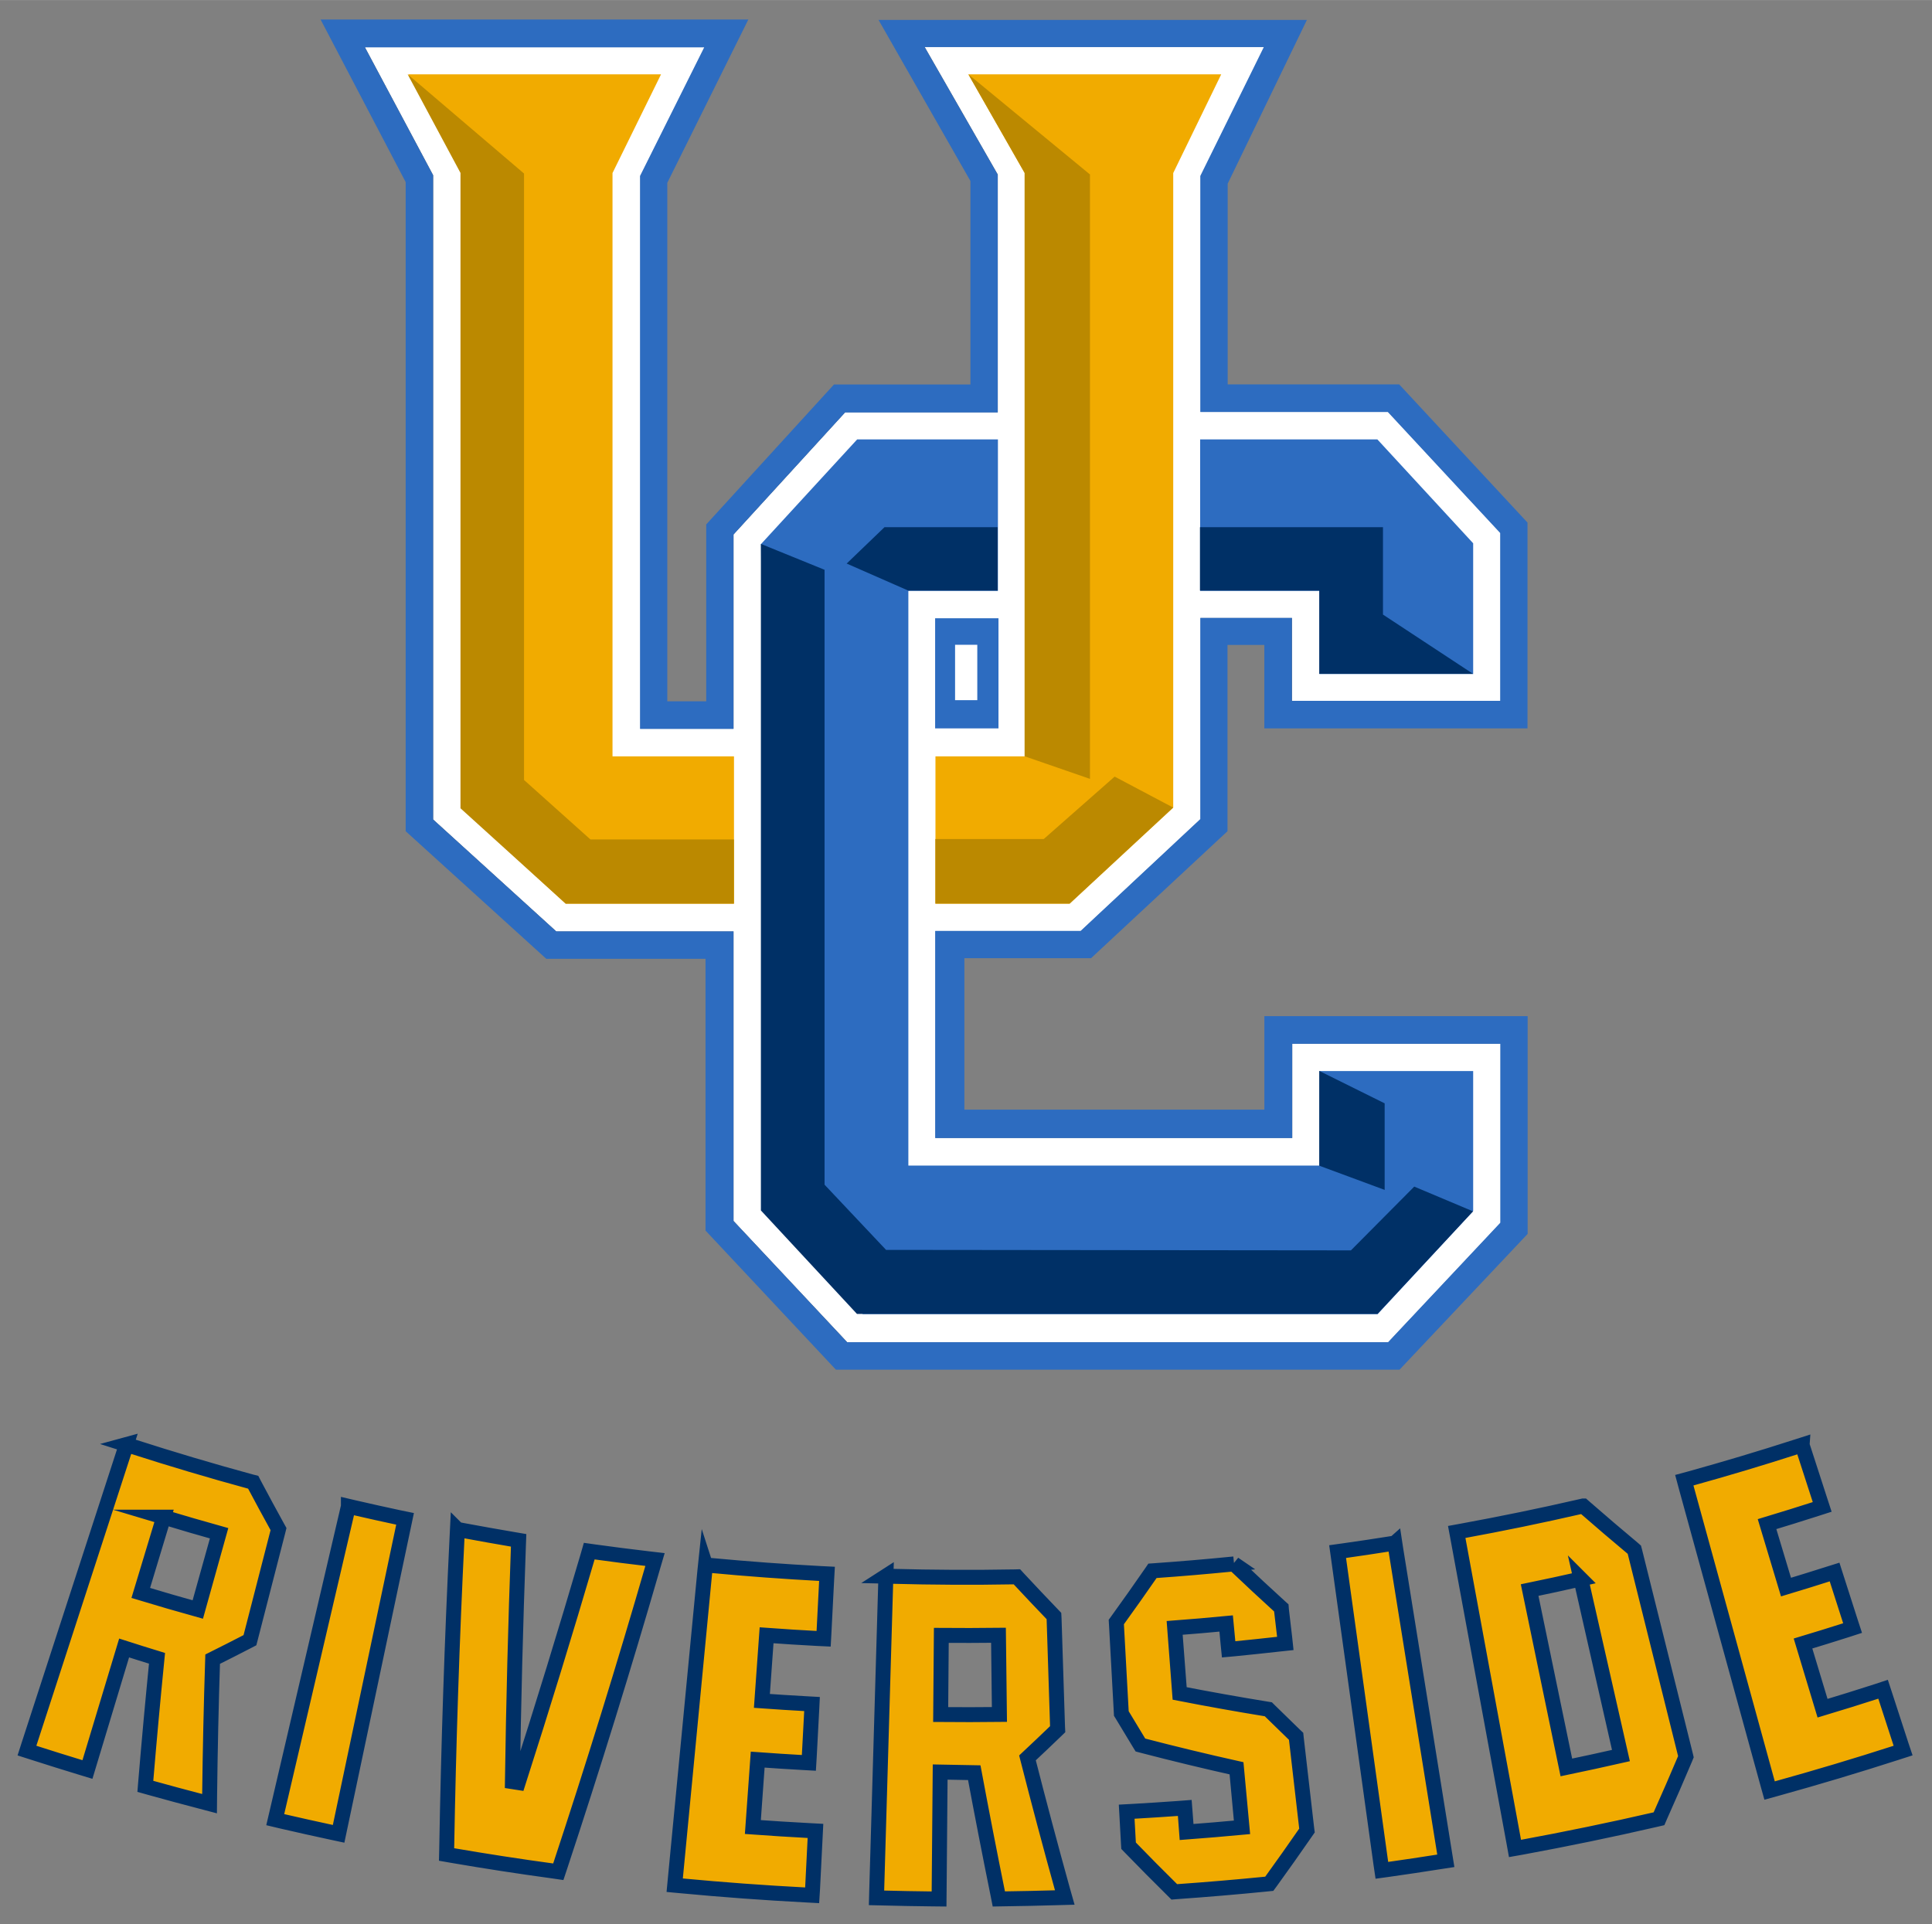
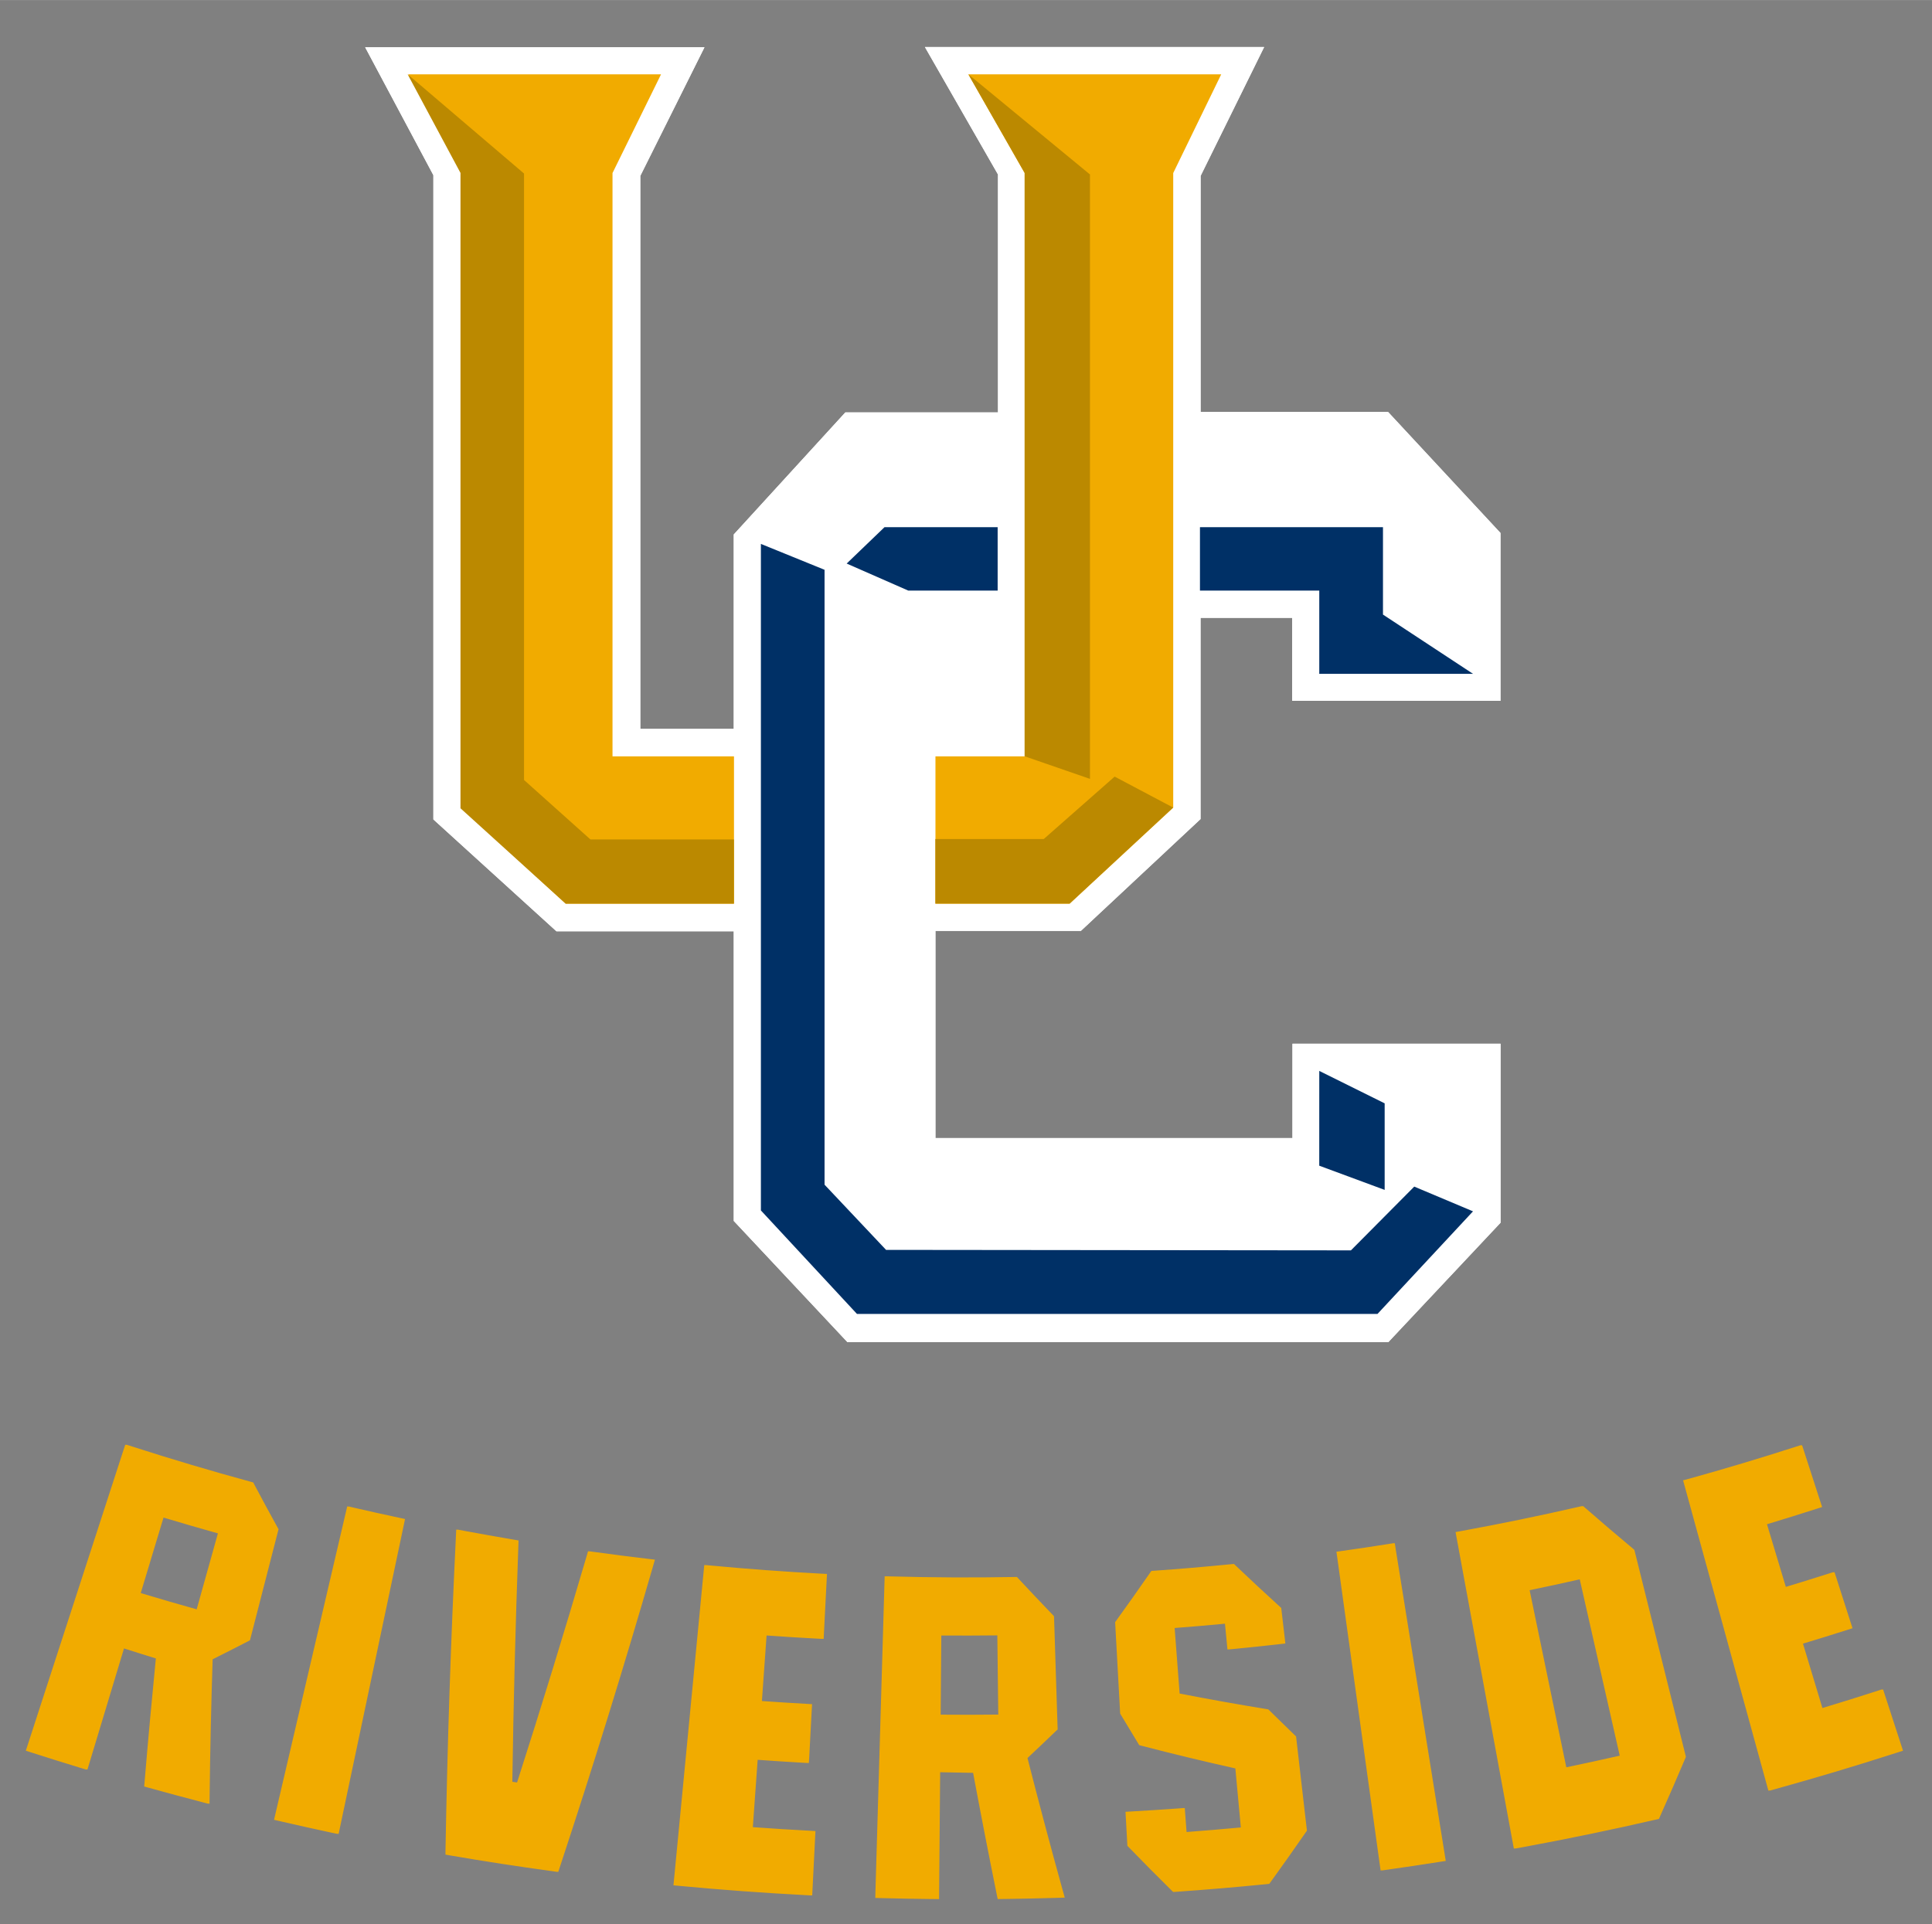
<svg xmlns="http://www.w3.org/2000/svg" xml:space="preserve" height="104.07" viewBox="0 0 104.484 104.068" width="104.48" version="1.1">
  <rect x="0" y="0" width="104.484" height="104.068" fill="#808080" stroke="none" />
  <g transform="matrix(1.25 0 0 -1.25 -444.47 318.75)">
    <g transform="translate(.757 .757)">
      <g>
        <path d="m406.76 227.51v-8.706l-5.177-4.839h-6.293v-8.964h15.447v4.081h9.003v-7.744l-4.856-5.168h-23.401l-4.919 5.246v12.532h-7.671l-5.324 4.84v27.877l-2.951 5.534h14.68l-2.777-5.565v-23.928h4.043v8.412l4.829 5.283h6.604v10.294l-3.162 5.515h14.677l-2.749-5.576v-10.215h8.111l4.863-5.236v-7.262h-9.013v3.589h-3.964z" fill="#fff" />
        <path d="m406.76 227.51v-8.706l-5.177-4.839h-6.292v-8.964h15.446v4.081h9.003v-7.744l-4.856-5.168h-23.401l-4.918 5.246v12.532h-7.672l-5.324 4.84v27.877l-2.951 5.534h14.68l-2.776-5.565v-23.928h4.043v8.412l4.829 5.283h6.603v10.294l-3.162 5.515h14.677l-2.749-5.576v-10.215h8.111l4.863-5.236v-7.262h-9.013v3.589h-3.964z" fill="#fff" />
-         <path d="m368.69 253.4 3.68-7.033v-28.088l6.084-5.522h6.889v-11.759l5.641-6.019h24.386l5.542 5.875v9.422h-11.391v-4.045h-12.978v6.553h5.48l5.903 5.494v8.061h1.594v-3.612h11.386v8.906l-5.552 5.98h-7.42v8.684l3.428 7.086h-18.533l3.975-6.969v-8.805h-5.903l-5.528-6.056v-7.653h-1.683v22.436l3.505 7.064h-18.505zm26.133-1.191h14.675l-2.748-5.577v-10.214h8.113l4.861-5.236v-7.263h-9.011v3.589h-3.964v-8.706l-5.178-4.839h-6.292v-8.964h15.447v4.081h9.003v-7.744l-4.856-5.169h-23.402l-4.917 5.247v12.531h-7.672l-5.325 4.841v27.877l-2.95 5.534h14.68l-2.777-5.566v-23.927h4.044v8.411l4.828 5.283h6.603v10.294l-3.161 5.516zm-2.919-16.977-4.158-4.527 0.248-28.841 4.155-4.48h22.273l4.133 4.458v6.059h-6.65v-4.092h-17.786v24.869h3.875v6.553h-6.091zm14.839 0v-6.553h5.162v-3.594-0.003h6.65v0.003 5.652l-4.145 4.495h-7.667zm-11.466-7.739v-4.766h2.741v4.766h-2.741zm0.863-1.147h0.961v-2.397h-0.961v2.397z" fill="#2d6cc0" />
        <path d="m411.87 225.1h6.642v0.003h-6.642v-0.003z" fill="#231f20" />
        <path d="m372.48 251.03 2.289-4.272v-27.459l4.525-4.156h7.281v6.373h-5.256v25.242l2.1 4.272h-10.939zm24.234 0 2.436-4.272v-25.242h-3.859v-6.373h5.806l4.481 4.156v27.459l2.077 4.272h-10.941zm-36.475-59.295-0.081-0.245c-1.38-4.251-2.76-8.501-4.141-12.75-0.027-0.083-0.055-0.165-0.081-0.248 0.094-0.03 0.188-0.06 0.283-0.092 0.681-0.219 1.364-0.432 2.048-0.641 0.095-0.029 0.19-0.057 0.284-0.086 0.001 0.005 0.003 0.009 0.005 0.014 0.015-0.005 0.03-0.009 0.045-0.014 0.025 0.083 0.049 0.165 0.075 0.247 0.503 1.665 1.004 3.332 1.508 4.997 0.459-0.147 0.918-0.292 1.378-0.433-0.175-1.772-0.338-3.546-0.486-5.322-0.007-0.074-0.013-0.146-0.02-0.22 0.081-0.023 0.161-0.044 0.242-0.066 0.725-0.202 1.452-0.399 2.181-0.588 0.119-0.031 0.238-0.063 0.356-0.094 0 0.004-0 0.008 0 0.013 0.017-0.004 0.034-0.008 0.05-0.013 0.001 0.109 0.001 0.218 0.003 0.325 0.023 1.979 0.067 3.955 0.131 5.928 0.507 0.253 1.011 0.509 1.511 0.767 0.034 0.018 0.068 0.037 0.103 0.055 0.009 0.035 0.018 0.071 0.028 0.106 0.394 1.534 0.789 3.068 1.184 4.603 0.009 0.031 0.017 0.064 0.025 0.097-0.016 0.029-0.033 0.06-0.05 0.089-0.336 0.61-0.668 1.221-0.992 1.833-0.018 0.034-0.035 0.068-0.053 0.103-0.037 0.009-0.074 0.02-0.113 0.03-1.716 0.468-3.423 0.976-5.122 1.523-0.084 0.028-0.168 0.054-0.253 0.081-0.001-0.005-0.003-0.009-0.005-0.014-0.015 0.005-0.03 0.009-0.045 0.014zm72.497-0.02c-0.084-0.027-0.169-0.055-0.255-0.081-1.521-0.491-3.051-0.948-4.588-1.375-0.085-0.023-0.171-0.046-0.256-0.069 0.023-0.083 0.046-0.168 0.069-0.252 1.184-4.308 2.369-8.618 3.553-12.927 0.023-0.083 0.046-0.166 0.069-0.25 0.015 0.004 0.031 0.008 0.047 0.013 0.001-0.004 0.002-0.008 0.003-0.013 0.095 0.026 0.19 0.053 0.286 0.08 1.742 0.483 3.478 1.002 5.205 1.559 0.095 0.031 0.188 0.06 0.284 0.091-0.028 0.082-0.054 0.165-0.081 0.248-0.234 0.72-0.469 1.44-0.703 2.161-0.026 0.081-0.053 0.163-0.08 0.245-0.015-0.005-0.03-0.009-0.045-0.014-0.002 0.005-0.003 0.009-0.005 0.014-0.093-0.031-0.184-0.061-0.277-0.091-0.763-0.246-1.53-0.485-2.297-0.716-0.281 0.928-0.56 1.858-0.841 2.786 0.625 0.188 1.249 0.382 1.872 0.58 0.09 0.029 0.182 0.056 0.272 0.086-0.027 0.082-0.053 0.166-0.08 0.248-0.207 0.644-0.414 1.288-0.62 1.933-0.027 0.083-0.054 0.164-0.08 0.247-0.015-0.005-0.03-0.009-0.045-0.014-0.002 0.005-0.003 0.009-0.005 0.014-0.089-0.028-0.178-0.056-0.266-0.084-0.595-0.189-1.193-0.375-1.789-0.555-0.272 0.903-0.543 1.808-0.816 2.711 0.71 0.214 1.419 0.435 2.127 0.662 0.086 0.028 0.172 0.055 0.259 0.083-0.027 0.083-0.053 0.165-0.081 0.247-0.235 0.728-0.472 1.457-0.708 2.186-0.026 0.081-0.053 0.163-0.08 0.245-0.015-0.005-0.03-0.009-0.045-0.014-0.002 0.005-0.003 0.009-0.005 0.014zm-9.473-2.639c-0.045-0.01-0.089-0.021-0.134-0.03-1.687-0.388-3.38-0.736-5.077-1.047-0.086-0.015-0.173-0.031-0.259-0.047 0.015-0.085 0.031-0.17 0.047-0.255 0.81-4.396 1.618-8.791 2.428-13.186 0.015-0.084 0.032-0.17 0.047-0.255 0.016 0.003 0.032 0.005 0.048 0.008 0-0.002 0.001-0.006 0.002-0.008 0.097 0.017 0.194 0.035 0.291 0.052 1.932 0.356 3.861 0.754 5.781 1.197 0.051 0.011 0.104 0.024 0.155 0.036 0.019 0.045 0.04 0.089 0.059 0.133 0.368 0.824 0.728 1.65 1.077 2.477 0.011 0.025 0.021 0.05 0.031 0.075-0.006 0.026-0.012 0.052-0.019 0.078l-2.192 8.802c-0.006 0.026-0.015 0.053-0.022 0.08-0.02 0.018-0.042 0.036-0.062 0.053-0.692 0.577-1.374 1.16-2.048 1.748-0.034 0.03-0.068 0.059-0.102 0.089-0.013-0.003-0.026-0.006-0.039-0.009-0.004 0.003-0.007 0.006-0.011 0.009zm-53.422-0.014c-0.02-0.084-0.04-0.168-0.059-0.253-1.017-4.352-2.031-8.703-3.048-13.056-0.018-0.084-0.038-0.168-0.058-0.252 0.096-0.023 0.192-0.045 0.289-0.067 0.72-0.167 1.442-0.328 2.166-0.483 0.094-0.02 0.193-0.04 0.289-0.061 0.001 0.003 0.001 0.006 0.002 0.009 0.016-0.003 0.032-0.006 0.048-0.009 0.018 0.085 0.036 0.171 0.053 0.255 0.923 4.373 1.844 8.744 2.767 13.117 0.018 0.085 0.035 0.17 0.053 0.255-0.085 0.017-0.173 0.037-0.259 0.055-0.646 0.138-1.29 0.281-1.934 0.43-0.086 0.021-0.172 0.041-0.258 0.061-0.001-0.004-0.002-0.007-0.003-0.011-0.016 0.004-0.031 0.007-0.047 0.011zm-7.947-0.483c0.783-0.235 1.567-0.464 2.353-0.684-0.306-1.095-0.612-2.191-0.919-3.286-0.809 0.226-1.615 0.46-2.42 0.703 0.33 1.089 0.657 2.179 0.986 3.267zm12.664-0.517c-0.005-0.099-0.009-0.197-0.014-0.297-0.221-4.506-0.37-9.022-0.45-13.545-0.002-0.075-0.002-0.149-0.003-0.225 0.083-0.015 0.168-0.03 0.253-0.044 1.441-0.247 2.885-0.47 4.331-0.667 0.082-0.012 0.166-0.024 0.248-0.036 0.001 0.002 0.001 0.004 0.002 0.006 0.016-0.002 0.032-0.004 0.048-0.006 0.024 0.071 0.047 0.14 0.069 0.211 1.427 4.317 2.769 8.653 4.028 13.006 0.028 0.098 0.055 0.197 0.084 0.294-0.104 0.012-0.205 0.024-0.308 0.036-0.77 0.09-1.54 0.189-2.309 0.295-0.075 0.01-0.151 0.02-0.227 0.031-0.001-0.002-0.001-0.004-0.002-0.006-0.016 0.002-0.032 0.004-0.048 0.006-0.021-0.073-0.042-0.144-0.062-0.216-0.961-3.272-1.964-6.536-3.008-9.789-0.068 0.01-0.137 0.021-0.205 0.031 0.049 3.408 0.137 6.813 0.261 10.214 0.002 0.076 0.005 0.152 0.008 0.228-0.076 0.013-0.154 0.026-0.23 0.039-0.707 0.12-1.414 0.246-2.119 0.377-0.1 0.019-0.2 0.038-0.298 0.056-0-0.003 0-0.006 0-0.009-0.017 0.003-0.033 0.006-0.05 0.009zm40.556-0.591c-0.088-0.014-0.174-0.027-0.261-0.041-0.65-0.104-1.301-0.2-1.953-0.292-0.086-0.012-0.175-0.025-0.261-0.037 0.012-0.086 0.024-0.17 0.036-0.256 0.614-4.426 1.226-8.854 1.839-13.28 0.013-0.086 0.025-0.171 0.037-0.256 0.016 0.002 0.032 0.004 0.048 0.006 0-0.002 0.001-0.004 0.002-0.006 0.097 0.013 0.194 0.027 0.291 0.041 0.729 0.102 1.459 0.213 2.186 0.327 0.096 0.016 0.193 0.03 0.291 0.045-0.014 0.086-0.028 0.172-0.041 0.258-0.709 4.412-1.417 8.824-2.125 13.236-0.013 0.085-0.026 0.17-0.039 0.256-0.016-0.003-0.032-0.005-0.048-0.008-0 0.003-0.001 0.005-0.002 0.008zm-6.956-0.903c-0.04-0.004-0.079-0.008-0.119-0.011-1.092-0.108-2.187-0.201-3.28-0.278-0.043-0.003-0.085-0.006-0.127-0.009-0.025-0.034-0.049-0.068-0.072-0.103-0.472-0.683-0.953-1.361-1.442-2.039-0.017-0.024-0.035-0.048-0.053-0.073 0.002-0.03 0.003-0.059 0.005-0.089 0.07-1.269 0.139-2.539 0.209-3.808l0.003-0.059c0.011-0.017 0.021-0.035 0.031-0.053 0.244-0.408 0.491-0.816 0.739-1.223 0.018-0.032 0.037-0.062 0.055-0.092 0.037-0.01 0.072-0.02 0.109-0.028 1.338-0.348 2.688-0.674 4.05-0.978 0.08-0.851 0.158-1.703 0.237-2.555-0.782-0.072-1.565-0.138-2.347-0.197-0.019 0.259-0.04 0.52-0.059 0.78-0.005 0.086-0.012 0.172-0.019 0.258l-0.05-0.003c-0 0.001 0 0.002 0 0.003l-0.286-0.022c-0.648-0.046-1.295-0.088-1.942-0.125-0.095-0.006-0.19-0.011-0.286-0.016 0.005-0.087 0.01-0.173 0.014-0.259 0.021-0.375 0.043-0.75 0.062-1.125 0.002-0.029 0.003-0.06 0.005-0.089 0.022-0.023 0.044-0.045 0.066-0.067 0.596-0.617 1.203-1.227 1.817-1.834 0.031-0.031 0.063-0.062 0.095-0.095 0.016 0.002 0.031 0.002 0.047 0.003l0.003-0.003c0.049 0.004 0.095 0.007 0.142 0.011 1.278 0.09 2.552 0.198 3.827 0.325 0.048 0.004 0.095 0.009 0.142 0.014 0.027 0.036 0.053 0.072 0.078 0.108 0.508 0.703 1.007 1.408 1.497 2.117 0.019 0.025 0.037 0.052 0.055 0.078-0.004 0.03-0.007 0.058-0.011 0.087-0.151 1.301-0.3 2.604-0.45 3.905-0.004 0.029-0.006 0.059-0.009 0.087-0.022 0.021-0.044 0.041-0.066 0.061-0.361 0.349-0.72 0.698-1.075 1.048-0.021 0.021-0.042 0.041-0.062 0.061-0.03 0.005-0.06 0.01-0.091 0.014-1.256 0.205-2.504 0.428-3.744 0.67-0.071 0.945-0.143 1.89-0.216 2.836 0.726 0.055 1.452 0.117 2.177 0.186 0.028-0.285 0.056-0.571 0.083-0.856 0.009-0.087 0.016-0.172 0.023-0.258 0.017 0.002 0.034 0.003 0.052 0.005 0-0.002-0-0.003 0-0.005 0.089 0.008 0.179 0.017 0.27 0.025 0.639 0.063 1.276 0.131 1.914 0.202 0.091 0.01 0.18 0.022 0.27 0.031-0.009 0.086-0.019 0.172-0.028 0.258-0.046 0.395-0.093 0.79-0.139 1.186-0.003 0.031-0.007 0.063-0.009 0.094-0.024 0.022-0.048 0.042-0.072 0.064-0.637 0.58-1.267 1.165-1.886 1.755-0.031 0.028-0.059 0.056-0.087 0.083-0.016-0.002-0.031-0.003-0.047-0.005-0.002 0.001-0.003 0.003-0.005 0.005zm-22.869-0.041c-0.008-0.085-0.017-0.173-0.025-0.258-0.427-4.449-0.856-8.896-1.283-13.344-0.008-0.087-0.017-0.173-0.025-0.259 0.097-0.009 0.195-0.019 0.292-0.027 1.787-0.169 3.575-0.3 5.366-0.394 0.099-0.005 0.197-0.011 0.294-0.016 0 0.001-0 0.002 0 0.003 0.017-0.001 0.034-0.002 0.05-0.003 0.006 0.086 0.009 0.172 0.014 0.259 0.037 0.756 0.077 1.513 0.114 2.269 0.005 0.087 0.01 0.172 0.014 0.258-0.096 0.005-0.192 0.011-0.287 0.016-0.808 0.043-1.615 0.093-2.423 0.152 0.069 0.971 0.139 1.942 0.209 2.914 0.627-0.045 1.256-0.087 1.883-0.122 0.092-0.005 0.187-0.011 0.28-0.016 0 0.001-0 0.002 0 0.003 0.017-0.001 0.035-0.002 0.052-0.003 0.005 0.086 0.011 0.172 0.016 0.259 0.036 0.676 0.071 1.352 0.108 2.028 0.004 0.086 0.01 0.173 0.014 0.259-0.091 0.005-0.183 0.01-0.275 0.016-0.632 0.035-1.264 0.075-1.895 0.12 0.068 0.945 0.136 1.89 0.203 2.836 0.715-0.052 1.432-0.096 2.148-0.134 0.09-0.005 0.18-0.01 0.269-0.014 0 0.001-0 0.002 0 0.003 0.017-0.001 0.034-0.002 0.052-0.003 0.005 0.086 0.008 0.173 0.013 0.259 0.039 0.765 0.078 1.528 0.117 2.292 0.004 0.087 0.009 0.172 0.014 0.259-0.088 0.004-0.175 0.009-0.263 0.014-1.579 0.084-3.158 0.2-4.733 0.348-0.086 0.008-0.174 0.015-0.261 0.023-0-0.002 0-0.003 0-0.005-0.017 0.002-0.033 0.003-0.05 0.005zm7.805-0.487c-0.003-0.086-0.006-0.173-0.008-0.259-0.131-4.467-0.261-8.933-0.392-13.4-0.002-0.086-0.004-0.174-0.006-0.261 0.097-0.002 0.195-0.005 0.292-0.008 0.708-0.019 1.415-0.031 2.122-0.039 0.017 0 0.034 0 0.052 0 0.081 0 0.162-0.002 0.244-0.003 0.017-0 0.033 0 0.05 0 0.001 0.087 0.002 0.172 0.002 0.259 0.016 1.744 0.031 3.489 0.045 5.231 0.475-0.011 0.95-0.02 1.425-0.027 0.326-1.749 0.666-3.498 1.019-5.244 0.015-0.072 0.03-0.144 0.044-0.217 0.017 0 0.034-0 0.052 0 0.066 0.002 0.132 0.002 0.197 0.003 0.017 0 0.033-0 0.05 0 0.746 0.01 1.492 0.026 2.237 0.048 0.122 0.004 0.244 0.008 0.366 0.011-0.03 0.104-0.059 0.208-0.087 0.312-0.529 1.906-1.037 3.815-1.525 5.728 0.412 0.385 0.819 0.772 1.223 1.161 0.028 0.027 0.056 0.051 0.083 0.078-0.002 0.037-0.003 0.075-0.005 0.111-0.05 1.564-0.1 3.127-0.15 4.691-0.001 0.032-0.003 0.065-0.005 0.098-0.022 0.023-0.045 0.048-0.069 0.072-0.49 0.51-0.975 1.023-1.455 1.539-0.025 0.029-0.053 0.056-0.08 0.086-0.017-0-0.034-0.001-0.05-0.002-0.001 0.001-0.001 0.001-0.002 0.002-0.039-0.001-0.08-0.002-0.119-0.003-0.864-0.016-1.728-0.021-2.592-0.017-0.005 0-0.01-0-0.016 0-0.876 0.004-1.753 0.018-2.63 0.042-0.087 0.002-0.175 0.004-0.263 0.006-0-0.001 0-0.001 0-0.002-0.017 0-0.033 0.001-0.05 0.002zm30.072-0.134c0.577-2.544 1.153-5.086 1.73-7.63-0.77-0.174-1.539-0.342-2.311-0.503-0.528 2.554-1.06 5.11-1.587 7.664 0.723 0.15 1.448 0.305 2.169 0.469zm-25.198-2.425c0.013-1.142 0.028-2.285 0.041-3.427-0.831-0.01-1.661-0.01-2.492-0.003 0.009 1.142 0.018 2.283 0.028 3.425 0.808-0.006 1.616-0.004 2.423 0.005z" fill="#f1ab00" />
      </g>
-       <path d="m360.29 191.74c-0.026-0.082-0.054-0.163-0.081-0.245-1.381-4.251-2.762-8.501-4.144-12.75-0.026-0.083-0.051-0.165-0.078-0.248 0.095-0.03 0.188-0.06 0.283-0.092 0.68-0.219 1.364-0.432 2.048-0.641 0.095-0.029 0.189-0.057 0.284-0.086 0.025 0.083 0.049 0.165 0.075 0.247 0.504 1.67 1.008 3.341 1.512 5.011 0.474-0.152 0.948-0.302 1.423-0.447-0.176-1.772-0.339-3.546-0.487-5.322-0.007-0.074-0.013-0.146-0.019-0.22 0.08-0.023 0.161-0.044 0.242-0.066 0.725-0.202 1.453-0.399 2.181-0.588 0.119-0.031 0.238-0.063 0.356-0.094 0.001 0.109 0.001 0.218 0.003 0.325 0.023 1.979 0.067 3.955 0.131 5.928 0.507 0.253 1.011 0.509 1.511 0.767 0.034 0.018 0.068 0.037 0.103 0.055 0.009 0.035 0.018 0.071 0.028 0.106 0.394 1.534 0.789 3.068 1.184 4.603 0.009 0.031 0.017 0.064 0.025 0.097-0.016 0.029-0.033 0.06-0.05 0.089-0.336 0.61-0.668 1.221-0.992 1.833-0.018 0.034-0.035 0.068-0.053 0.103-0.037 0.009-0.074 0.02-0.113 0.03-1.716 0.468-3.423 0.976-5.122 1.523-0.084 0.028-0.168 0.054-0.253 0.081zm72.497-0.02c-0.084-0.027-0.169-0.055-0.255-0.081-1.522-0.491-3.052-0.948-4.589-1.375-0.085-0.023-0.17-0.046-0.255-0.069 0.022-0.083 0.046-0.168 0.069-0.252 1.184-4.308 2.368-8.618 3.553-12.927 0.023-0.083 0.045-0.166 0.069-0.25 0.095 0.026 0.19 0.053 0.286 0.08 1.742 0.483 3.478 1.002 5.205 1.559 0.095 0.031 0.188 0.06 0.284 0.091-0.028 0.082-0.054 0.165-0.081 0.248-0.234 0.72-0.469 1.44-0.703 2.161-0.026 0.081-0.053 0.163-0.08 0.245-0.093-0.031-0.184-0.061-0.277-0.091-0.779-0.251-1.56-0.495-2.342-0.73-0.282 0.933-0.563 1.867-0.845 2.8 0.625 0.188 1.249 0.382 1.872 0.58 0.09 0.029 0.182 0.056 0.272 0.086-0.027 0.082-0.053 0.166-0.08 0.248-0.207 0.644-0.414 1.288-0.62 1.933-0.027 0.083-0.054 0.164-0.08 0.247-0.09-0.028-0.178-0.056-0.266-0.084-0.611-0.194-1.221-0.385-1.834-0.569-0.273 0.908-0.546 1.817-0.82 2.725 0.71 0.214 1.419 0.435 2.127 0.662 0.086 0.028 0.172 0.055 0.259 0.083-0.027 0.083-0.053 0.165-0.081 0.247-0.235 0.728-0.472 1.457-0.708 2.186-0.026 0.081-0.053 0.163-0.08 0.245zm-9.473-2.639c-0.044-0.01-0.089-0.021-0.133-0.03-1.687-0.388-3.38-0.736-5.078-1.047-0.086-0.015-0.172-0.031-0.259-0.047 0.016-0.085 0.032-0.17 0.047-0.255 0.81-4.396 1.619-8.791 2.428-13.186 0.016-0.084 0.032-0.17 0.047-0.255 0.097 0.017 0.194 0.035 0.291 0.052 1.932 0.356 3.861 0.754 5.781 1.197 0.051 0.011 0.104 0.024 0.155 0.036 0.019 0.045 0.04 0.089 0.059 0.133 0.368 0.824 0.728 1.65 1.077 2.477 0.011 0.025 0.021 0.05 0.031 0.075-0.006 0.026-0.012 0.052-0.019 0.078l-2.192 8.802c-0.006 0.026-0.015 0.053-0.022 0.08-0.02 0.018-0.042 0.036-0.062 0.053-0.692 0.577-1.374 1.16-2.048 1.748-0.034 0.03-0.068 0.059-0.102 0.089zm-53.422-0.014c-0.02-0.084-0.039-0.168-0.058-0.253-1.017-4.352-2.032-8.703-3.048-13.056-0.019-0.084-0.038-0.168-0.058-0.252 0.095-0.023 0.192-0.045 0.287-0.067 0.721-0.167 1.443-0.328 2.166-0.483 0.095-0.02 0.192-0.04 0.289-0.061 0.018 0.085 0.036 0.171 0.053 0.255 0.923 4.373 1.844 8.744 2.767 13.117 0.018 0.085 0.035 0.17 0.053 0.255-0.085 0.017-0.173 0.037-0.259 0.055-0.646 0.138-1.29 0.281-1.934 0.43-0.086 0.021-0.172 0.041-0.258 0.061zm-7.992-0.47c0.798-0.24 1.597-0.473 2.398-0.697-0.307-1.1-0.615-2.2-0.922-3.3-0.825 0.23-1.646 0.469-2.467 0.717 0.331 1.093 0.661 2.188 0.991 3.28zm12.709-0.53c-0.005-0.099-0.009-0.197-0.014-0.297-0.221-4.506-0.371-9.022-0.45-13.545-0.002-0.075-0.003-0.149-0.005-0.225 0.085-0.015 0.169-0.03 0.255-0.044 1.44-0.247 2.886-0.47 4.333-0.667 0.082-0.012 0.165-0.024 0.247-0.036 0.024 0.071 0.047 0.14 0.069 0.211 1.427 4.317 2.769 8.653 4.028 13.006 0.028 0.098 0.055 0.197 0.084 0.294-0.104 0.012-0.205 0.024-0.308 0.036-0.77 0.09-1.54 0.189-2.309 0.295-0.075 0.01-0.151 0.02-0.227 0.031-0.021-0.073-0.042-0.144-0.062-0.216-0.962-3.275-1.964-6.541-3.009-9.797-0.084 0.013-0.169 0.026-0.253 0.039 0.049 3.408 0.137 6.813 0.261 10.214 0.002 0.076 0.005 0.152 0.008 0.228-0.076 0.013-0.154 0.026-0.23 0.039-0.707 0.12-1.414 0.246-2.119 0.377-0.1 0.019-0.2 0.038-0.298 0.056zm40.556-0.591c-0.088-0.014-0.174-0.027-0.261-0.041-0.65-0.104-1.301-0.2-1.953-0.292-0.086-0.012-0.174-0.025-0.261-0.037 0.012-0.086 0.024-0.17 0.036-0.256 0.614-4.426 1.228-8.854 1.841-13.28 0.012-0.086 0.023-0.171 0.036-0.256 0.097 0.013 0.194 0.027 0.291 0.041 0.729 0.102 1.459 0.213 2.186 0.327 0.096 0.016 0.193 0.03 0.291 0.045-0.014 0.086-0.028 0.172-0.041 0.258-0.709 4.412-1.417 8.824-2.125 13.236-0.013 0.085-0.026 0.17-0.039 0.256zm-6.955-0.903c-0.041-0.004-0.08-0.008-0.12-0.011-1.092-0.108-2.187-0.201-3.28-0.278-0.043-0.003-0.085-0.006-0.128-0.009-0.023-0.034-0.048-0.068-0.072-0.103-0.471-0.683-0.952-1.361-1.441-2.039-0.018-0.024-0.035-0.048-0.053-0.073 0.002-0.03 0.003-0.059 0.005-0.089 0.07-1.269 0.139-2.539 0.209-3.808l0.003-0.059c0.011-0.017 0.021-0.035 0.031-0.053 0.244-0.408 0.491-0.816 0.739-1.223 0.018-0.032 0.036-0.062 0.055-0.092 0.036-0.01 0.074-0.02 0.111-0.028 1.337-0.348 2.687-0.674 4.048-0.978 0.08-0.851 0.158-1.703 0.237-2.555-0.798-0.074-1.597-0.142-2.397-0.202-0.019 0.261-0.039 0.523-0.059 0.784-0.005 0.086-0.012 0.172-0.019 0.258l-0.286-0.022c-0.647-0.046-1.294-0.088-1.942-0.125-0.094-0.006-0.19-0.011-0.286-0.016 0.005-0.087 0.01-0.173 0.014-0.259 0.021-0.375 0.042-0.75 0.062-1.125 0.001-0.029 0.003-0.06 0.005-0.089 0.022-0.023 0.044-0.045 0.066-0.067 0.596-0.617 1.203-1.227 1.817-1.834l0.095-0.095c0.049 0.004 0.095 0.007 0.142 0.011 1.278 0.09 2.552 0.198 3.827 0.325 0.048 0.004 0.095 0.009 0.142 0.014 0.027 0.036 0.053 0.072 0.078 0.108 0.508 0.703 1.007 1.408 1.497 2.117 0.019 0.025 0.037 0.052 0.055 0.078-0.004 0.03-0.007 0.058-0.011 0.087-0.151 1.301-0.3 2.604-0.45 3.905-0.004 0.029-0.006 0.059-0.009 0.087-0.022 0.021-0.044 0.041-0.066 0.061-0.361 0.349-0.72 0.698-1.075 1.048-0.021 0.021-0.042 0.041-0.062 0.061-0.03 0.005-0.06 0.01-0.091 0.014-1.256 0.205-2.504 0.428-3.744 0.67-0.071 0.945-0.143 1.89-0.216 2.836 0.743 0.056 1.486 0.12 2.228 0.191 0.028-0.287 0.055-0.574 0.081-0.861 0.009-0.087 0.016-0.172 0.025-0.258 0.089 0.008 0.179 0.017 0.27 0.025 0.639 0.063 1.276 0.131 1.914 0.202 0.091 0.01 0.18 0.022 0.27 0.031-0.009 0.086-0.019 0.172-0.028 0.258-0.046 0.395-0.093 0.79-0.139 1.186-0.003 0.031-0.007 0.063-0.009 0.094-0.024 0.022-0.048 0.042-0.072 0.064-0.637 0.58-1.267 1.165-1.886 1.755-0.031 0.028-0.059 0.056-0.087 0.083zm-22.87-0.041c-0.009-0.085-0.016-0.173-0.025-0.258-0.427-4.449-0.855-8.896-1.281-13.344-0.009-0.087-0.017-0.173-0.025-0.259 0.097-0.009 0.195-0.019 0.292-0.027 1.787-0.169 3.574-0.3 5.364-0.394 0.1-0.005 0.197-0.011 0.294-0.016 0.006 0.086 0.009 0.172 0.014 0.259 0.037 0.756 0.077 1.513 0.114 2.269 0.005 0.087 0.01 0.172 0.014 0.258-0.096 0.005-0.192 0.011-0.287 0.016-0.808 0.043-1.615 0.093-2.423 0.152 0.069 0.972 0.139 1.944 0.209 2.917 0.644-0.047 1.289-0.089 1.933-0.125 0.093-0.005 0.188-0.011 0.281-0.016 0.005 0.086 0.011 0.172 0.016 0.259 0.036 0.676 0.071 1.352 0.108 2.028 0.004 0.086 0.01 0.173 0.014 0.259-0.091 0.005-0.183 0.01-0.275 0.016-0.632 0.035-1.264 0.075-1.895 0.12 0.068 0.946 0.136 1.892 0.203 2.839 0.732-0.054 1.467-0.099 2.2-0.138 0.089-0.005 0.179-0.01 0.269-0.014 0.005 0.086 0.008 0.173 0.013 0.259 0.039 0.765 0.078 1.528 0.117 2.292 0.004 0.087 0.009 0.172 0.014 0.259-0.088 0.004-0.175 0.009-0.263 0.014-1.579 0.084-3.158 0.2-4.733 0.348-0.086 0.008-0.174 0.015-0.261 0.023zm7.805-0.487c-0.003-0.086-0.004-0.173-0.006-0.259-0.13-4.467-0.261-8.933-0.391-13.4-0.003-0.086-0.006-0.174-0.008-0.261 0.097-0.002 0.196-0.005 0.294-0.008 0.707-0.019 1.412-0.031 2.12-0.039 0.098 0 0.195-0.002 0.294-0.003 0.001 0.087 0.002 0.172 0.002 0.259 0.016 1.744 0.031 3.49 0.045 5.233 0.492-0.011 0.982-0.021 1.475-0.028 0.326-1.749 0.666-3.498 1.02-5.244 0.014-0.072 0.03-0.144 0.044-0.217 0.083 0.002 0.165 0.002 0.247 0.003 0.746 0.01 1.492 0.026 2.237 0.048 0.122 0.004 0.244 0.008 0.366 0.011-0.03 0.104-0.059 0.208-0.087 0.312-0.529 1.906-1.037 3.815-1.525 5.728 0.412 0.385 0.819 0.772 1.223 1.161 0.028 0.027 0.056 0.051 0.083 0.078-0.002 0.037-0.003 0.075-0.005 0.111-0.05 1.564-0.1 3.127-0.15 4.691-0.001 0.032-0.003 0.065-0.005 0.098-0.022 0.023-0.045 0.048-0.069 0.072-0.49 0.51-0.975 1.023-1.455 1.539-0.025 0.029-0.053 0.056-0.08 0.086-0.04-0.001-0.079-0.002-0.119-0.003-1.763-0.032-3.526-0.023-5.289 0.025-0.087 0.002-0.175 0.004-0.263 0.006zm30.07-0.123c0.578-2.548 1.155-5.094 1.733-7.641-0.786-0.178-1.573-0.35-2.361-0.514-0.529 2.558-1.061 5.117-1.589 7.675 0.739 0.153 1.48 0.312 2.217 0.48zm-25.197-2.436c0.015-1.142 0.028-2.285 0.041-3.427-0.848-0.01-1.694-0.01-2.542-0.003 0.009 1.142 0.018 2.283 0.028 3.425 0.824-0.007 1.65-0.004 2.473 0.005z" stroke="#003066" stroke-miterlimit="10" stroke-width="0.646" fill="none" />
      <path d="m399.15 221.52 2.826-0.977v26.153l-5.262 4.335 2.436-4.268v-25.243zm-21.659-1.025v26.241l-5.037 4.297 2.288-4.27v-27.493l4.549-4.125h7.281v2.777h-6.208l-2.873 2.573zm25.553 0.146-3.068-2.702h-4.689v-2.793h5.809l4.478 4.156-2.53 1.339z" fill="#bb8900" />
      <path d="m391.45 229.86 2.663-1.169h3.869v2.744h-4.894l-1.638-1.575zm20.447-4.771h6.651l-3.895 2.563v3.783h-7.918v-2.744h5.162v-3.602zm-21.404-22.106v26.607l-2.754 1.12v-28.841l4.157-4.479h22.519l4.133 4.44-2.542 1.07-2.74-2.759-20.112 0.021-2.661 2.821zm24.233 3.52-2.829 1.403-0.001-4.101 2.83-1.047v3.745z" fill="#003066" />
    </g>
  </g>
</svg>